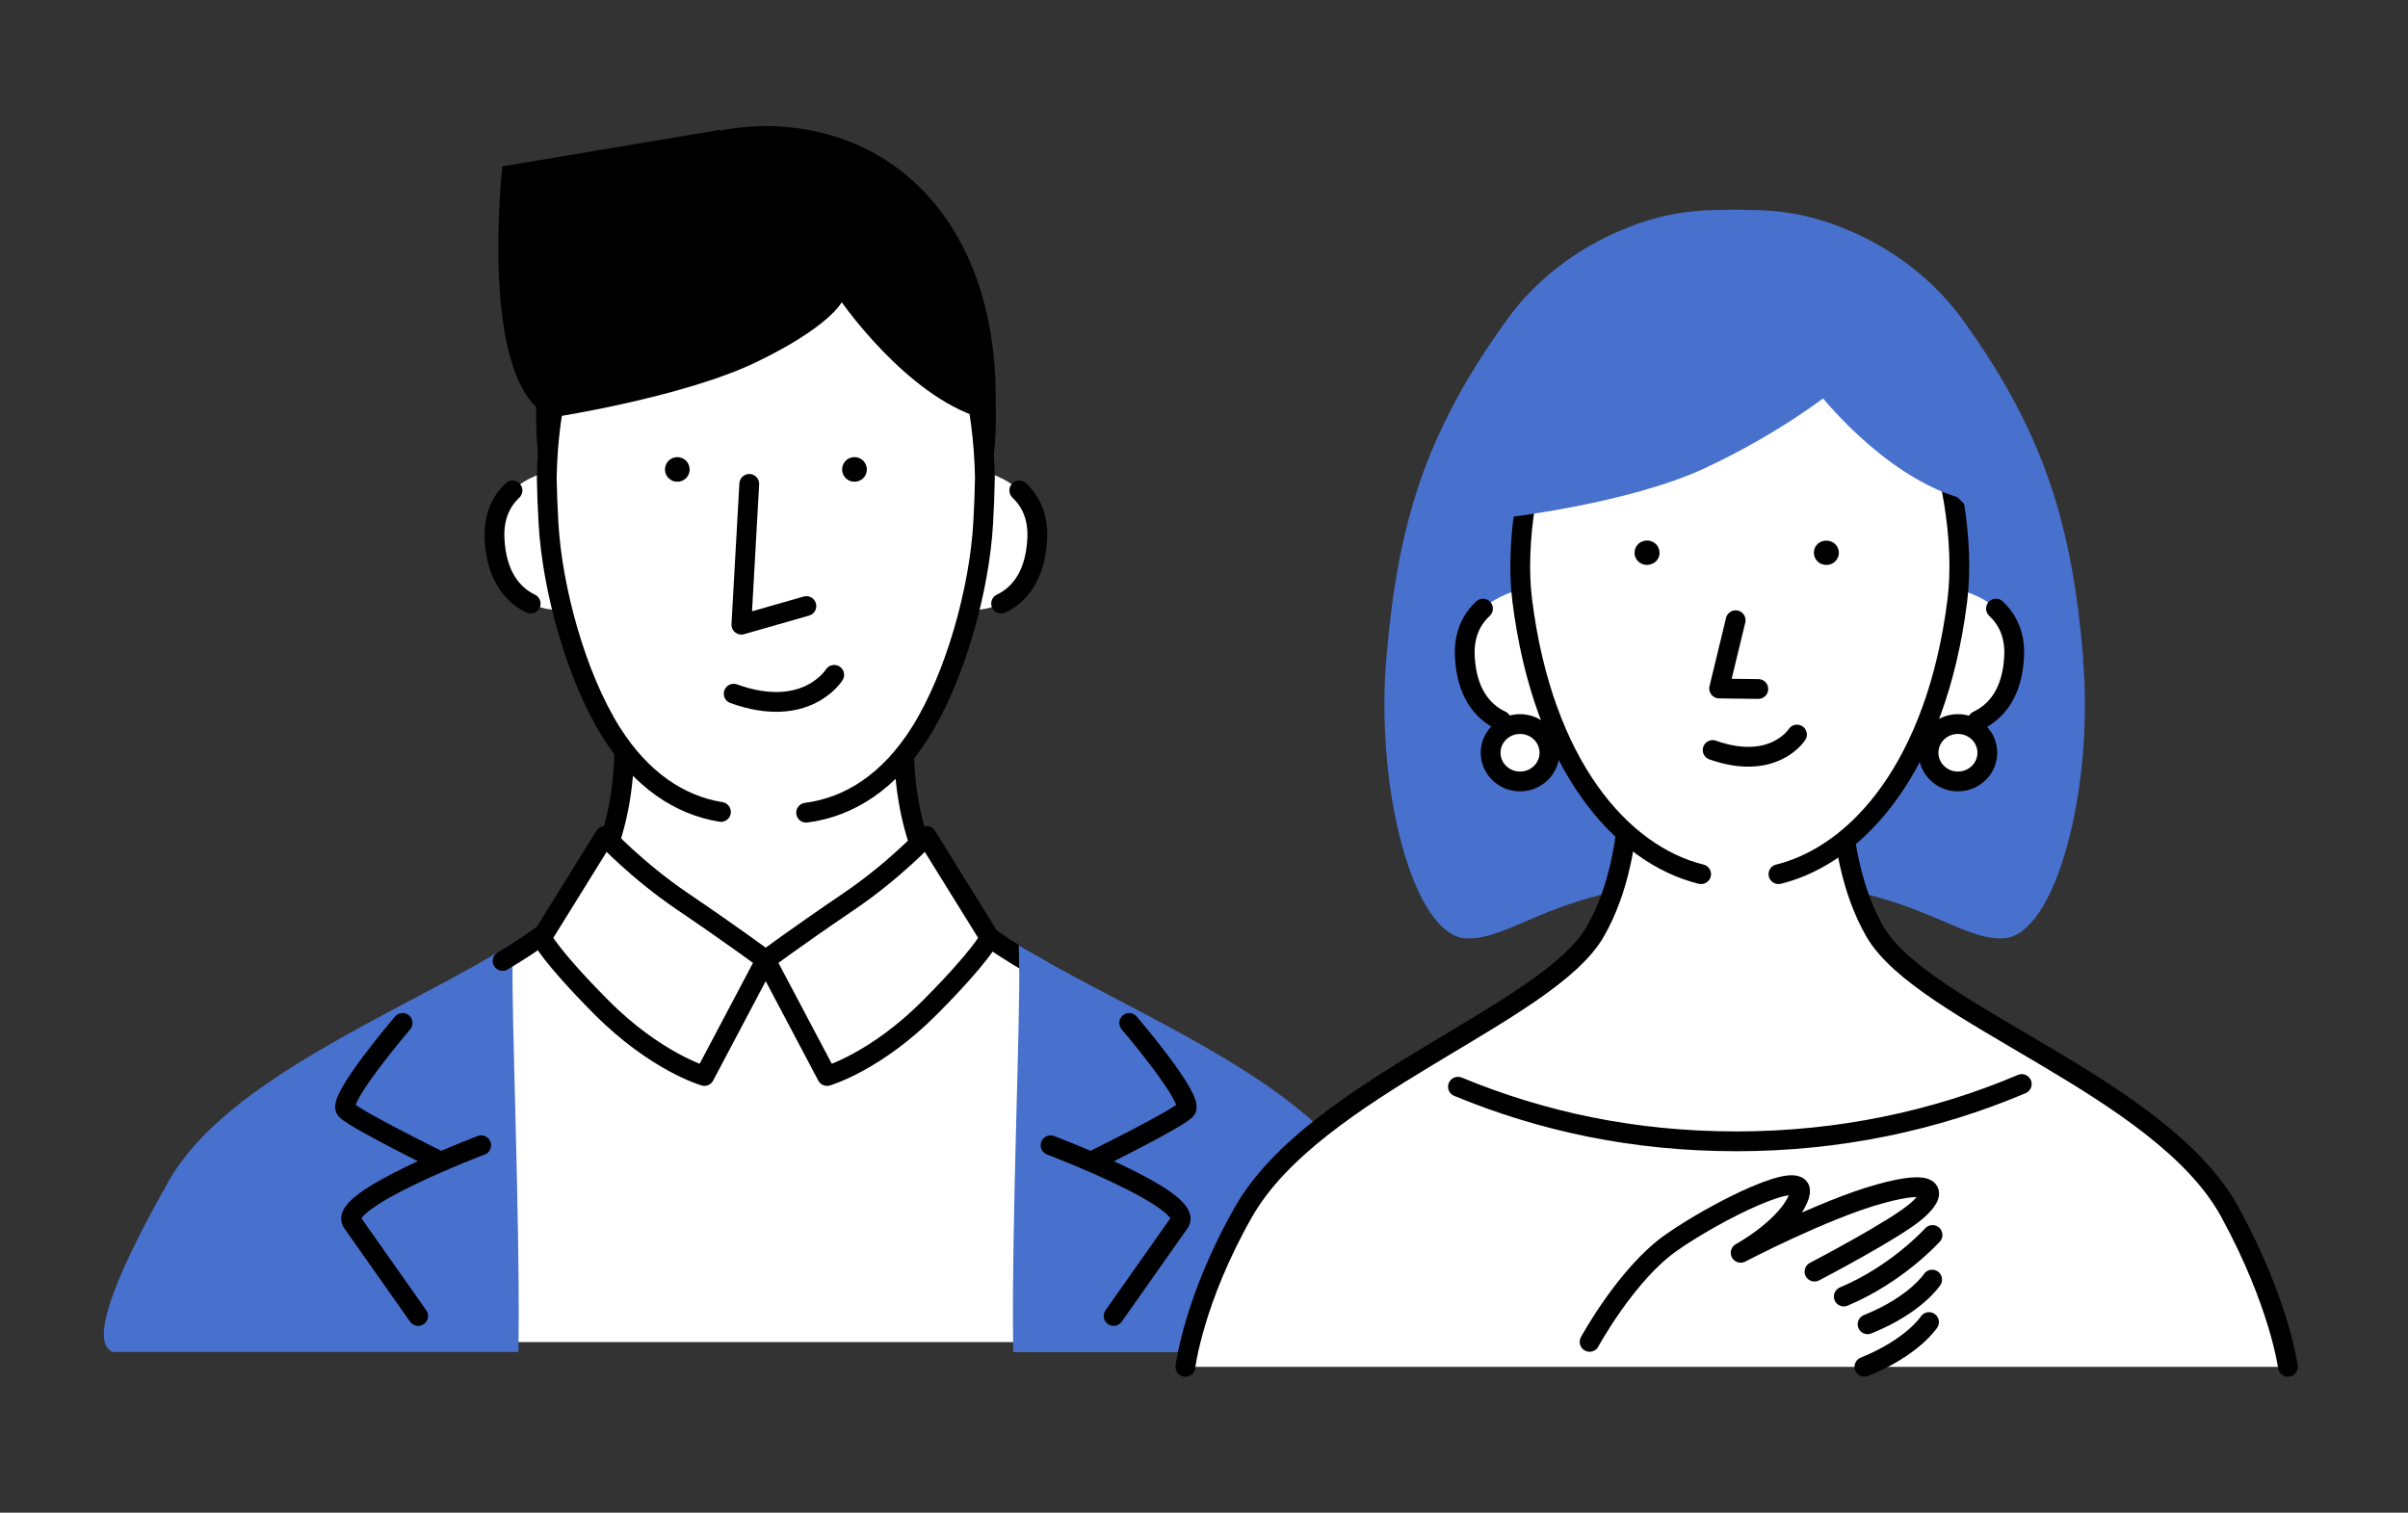
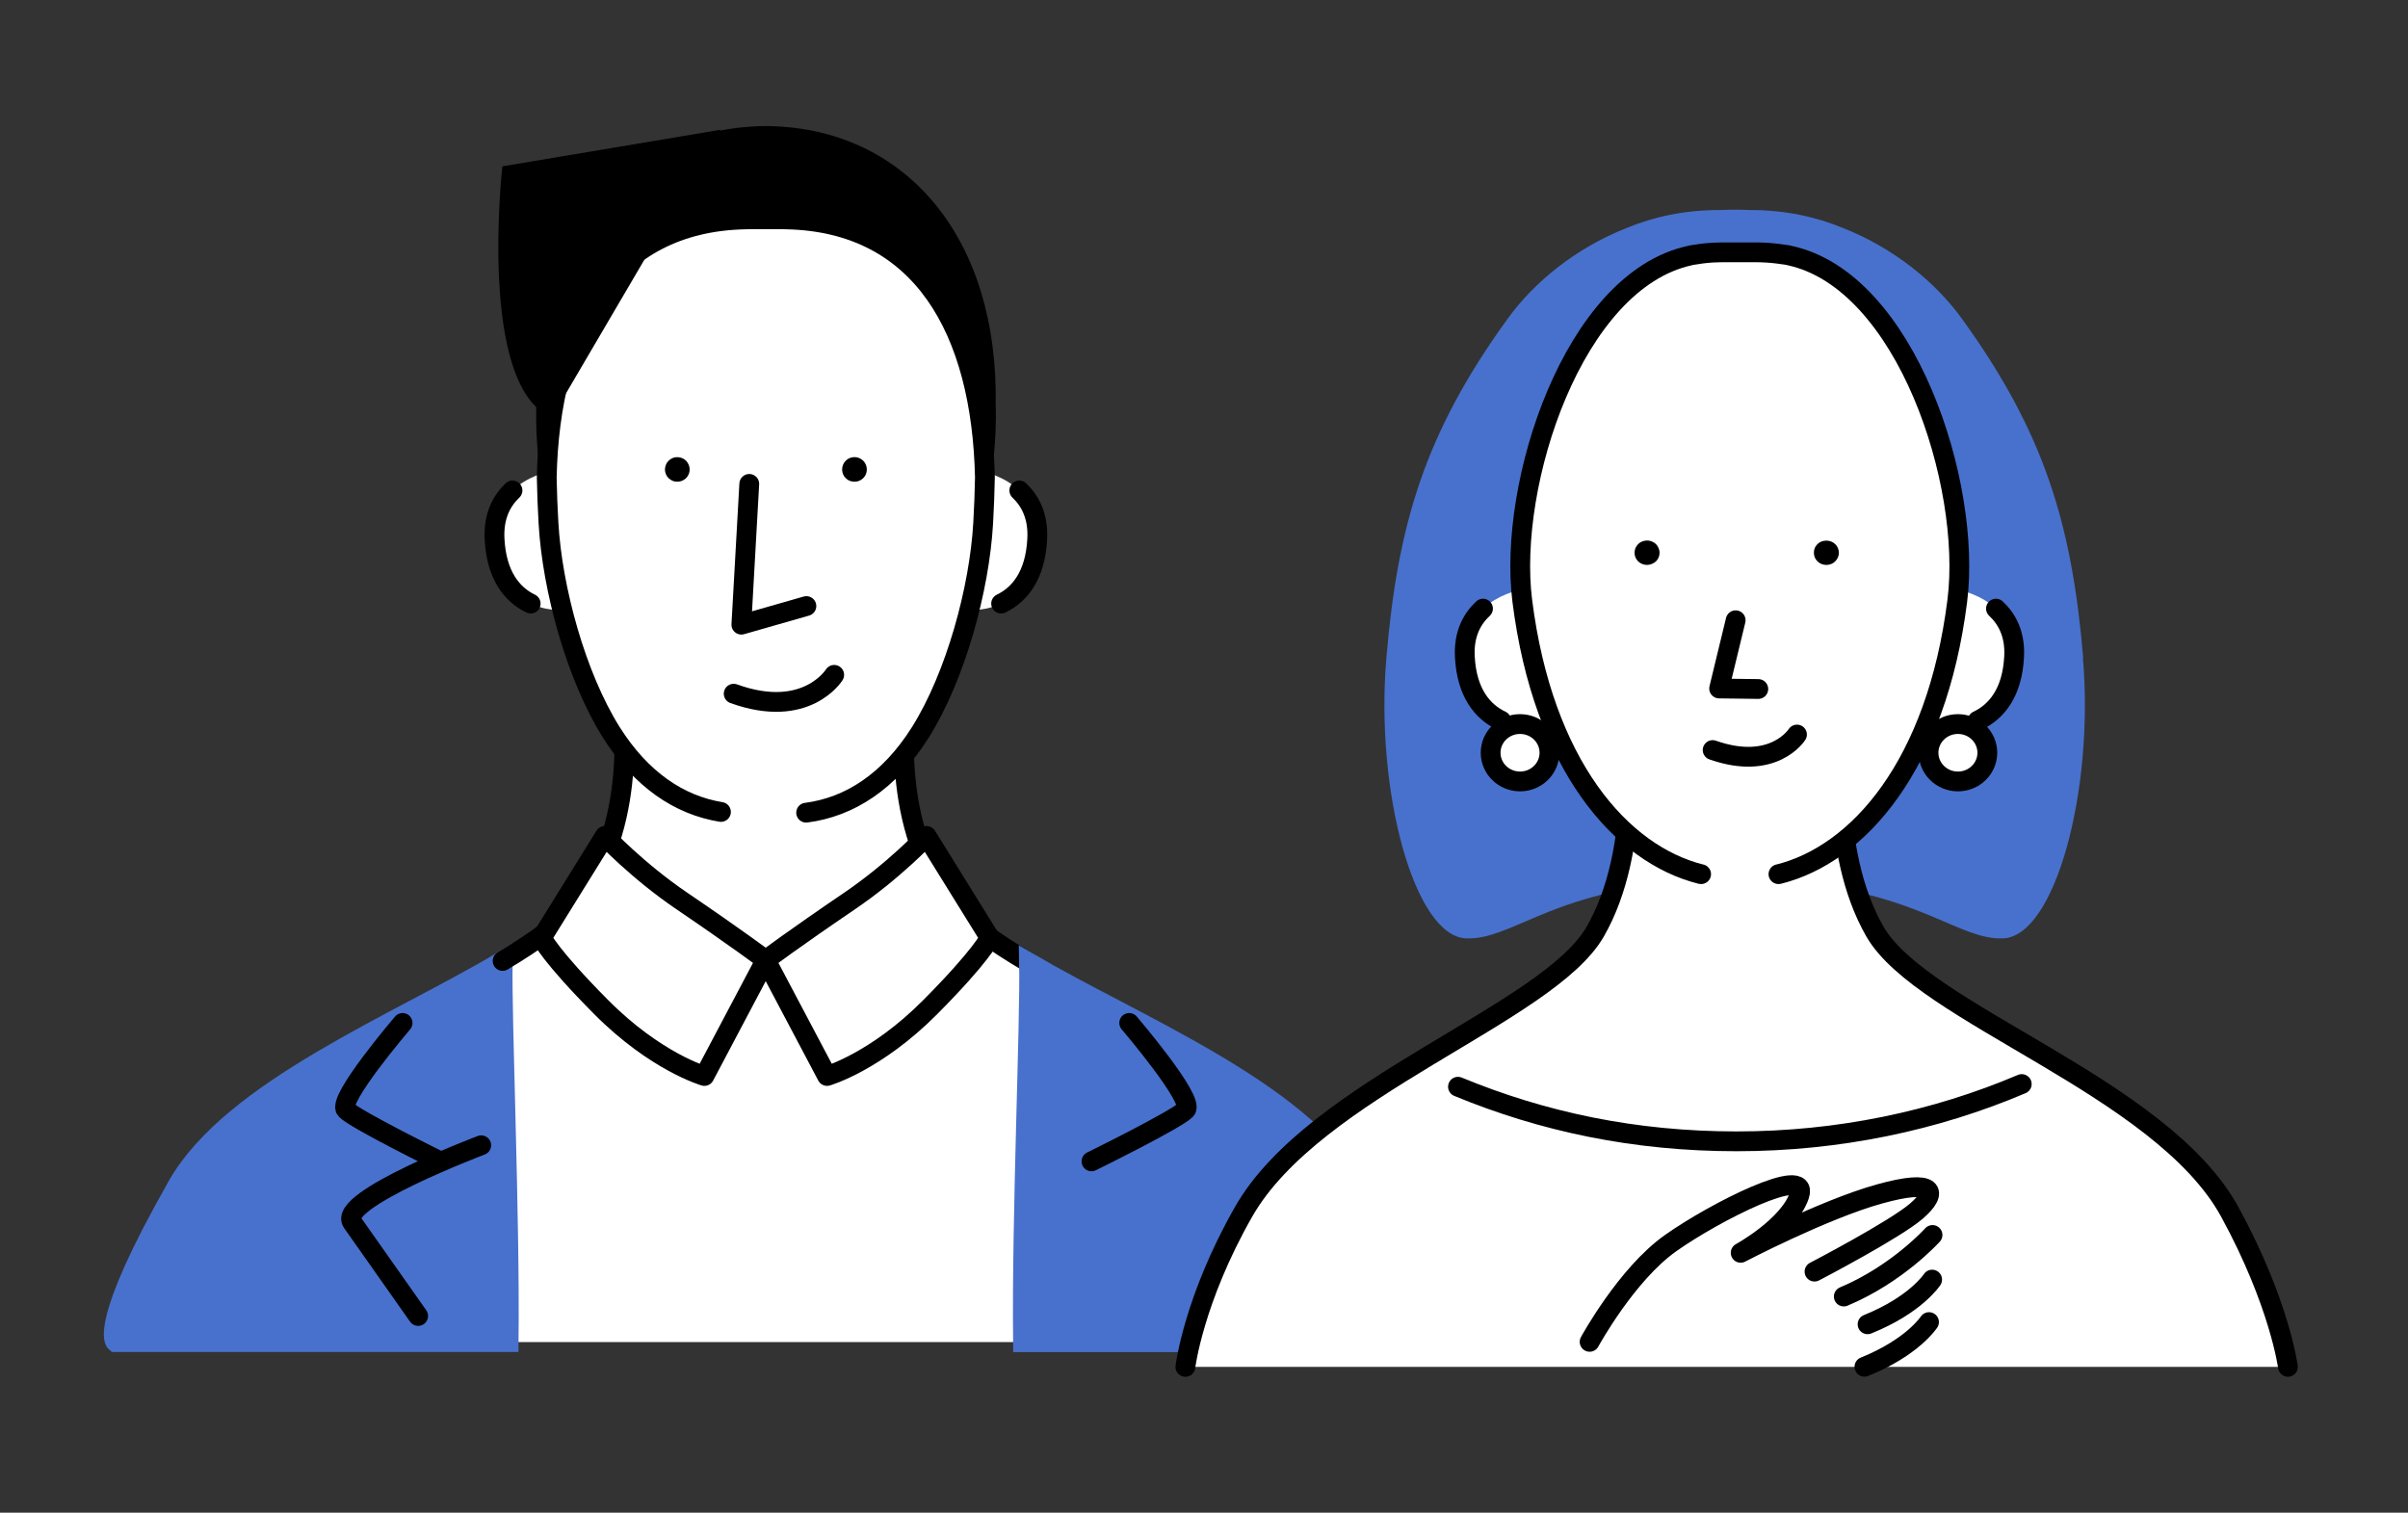
<svg xmlns="http://www.w3.org/2000/svg" width="191" height="120" viewBox="0 0 191 120" fill="none">
  <rect x="0" y="0" width="191" height="120" fill="#333333" stroke="none" />
  <path d="M75.288 71.449C70.306 64.829 71.964 55.305 71.964 55.305H49.261C49.261 55.305 50.919 64.829 45.937 71.449C44.721 73.063 42.544 74.637 39.866 76.231C39.778 80.817 39.464 96.19 39.356 106.467H82.114C82.006 96.297 81.702 81.121 81.613 76.368C78.809 74.725 76.524 73.102 75.278 71.449H75.288Z" fill="white" />
  <path d="M14.075 94.067C7.72 105.225 9.162 106.466 9.162 106.466H40.347C40.455 96.189 39.778 80.817 39.876 76.231C31.57 81.188 18.419 86.43 14.075 94.057V94.067Z" fill="#4871CD" stroke="#4871CD" stroke-width="1.57" />
  <path d="M81.623 76.368C78.818 74.725 76.533 73.102 75.288 71.449C70.306 64.829 71.963 55.305 71.963 55.305H49.261C49.261 55.305 50.918 64.829 45.937 71.449C44.721 73.063 42.543 74.637 39.866 76.231" fill="white" />
  <path d="M81.623 76.368C78.818 74.725 76.533 73.102 75.288 71.449C70.306 64.829 71.963 55.305 71.963 55.305H49.261C49.261 55.305 50.918 64.829 45.937 71.449C44.721 73.063 42.543 74.637 39.866 76.231" stroke="black" stroke-width="1.57" stroke-linecap="round" stroke-linejoin="round" />
  <path d="M107.424 94.069C103.109 86.5 90.017 81.298 81.623 76.379C81.721 81.131 81.034 96.298 81.142 106.478H112.328C112.328 106.478 113.779 105.226 107.414 94.079L107.424 94.069Z" fill="#4871CD" stroke="#4871CD" stroke-width="1.57" />
  <path d="M77.416 37.293C77.416 37.293 82.525 37.929 82.27 42.769C82.015 47.61 78.691 48.627 76.269 48.372C73.846 48.118 77.416 37.293 77.416 37.293Z" fill="white" />
  <path d="M80.849 38.906C81.712 39.728 82.369 40.95 82.271 42.769C82.124 45.644 80.888 47.169 79.407 47.883" stroke="black" stroke-width="1.57" stroke-linecap="round" stroke-linejoin="round" />
  <path d="M44.083 37.293C44.083 37.293 38.974 37.929 39.229 42.769C39.484 47.61 42.808 48.627 45.231 48.372C47.653 48.118 44.083 37.293 44.083 37.293Z" fill="white" />
  <path d="M40.651 38.906C39.788 39.728 39.131 40.95 39.229 42.769C39.377 45.644 40.612 47.169 42.093 47.883" stroke="black" stroke-width="1.57" stroke-linecap="round" stroke-linejoin="round" />
  <path d="M78.975 32.237C79.24 18.84 71.895 10.538 61.667 10.029C61.392 10.01 61.117 10 60.843 10C60.813 10 60.784 10 60.755 10C60.725 10 60.696 10 60.666 10C60.392 10 60.117 10.01 59.843 10.029C49.614 10.538 42.269 18.84 42.534 32.237C42.475 34.76 42.72 37.459 43.348 40.324H78.171C78.789 37.459 79.044 34.76 78.985 32.237H78.975Z" fill="black" />
  <path d="M63.942 64.469C67.374 64.029 70.541 62.005 73.003 58.094C75.808 53.625 77.691 46.702 77.985 41.489C78.053 40.287 78.102 39.074 78.122 37.871C77.867 26.215 73.13 17.61 62.343 17.404C62.216 17.404 62.098 17.395 61.97 17.395H59.519C59.391 17.395 59.274 17.395 59.146 17.404C48.359 17.61 43.622 26.215 43.367 37.871C43.387 39.074 43.436 40.287 43.505 41.489C43.799 46.702 45.682 53.625 48.486 58.094C50.859 61.859 53.89 63.873 57.185 64.411" fill="white" />
  <path d="M63.942 64.469C67.374 64.029 70.541 62.005 73.003 58.094C75.808 53.625 77.691 46.702 77.985 41.489C78.053 40.287 78.102 39.074 78.122 37.871C77.867 26.215 73.13 17.61 62.343 17.404C62.216 17.404 62.098 17.395 61.97 17.395H59.519C59.391 17.395 59.274 17.395 59.146 17.404C48.359 17.61 43.622 26.215 43.367 37.871C43.387 39.074 43.436 40.287 43.505 41.489C43.799 46.702 45.682 53.625 48.486 58.094C50.859 61.859 53.89 63.873 57.185 64.411" stroke="black" stroke-width="1.57" stroke-linecap="round" stroke-linejoin="round" />
  <path d="M59.431 38.387L58.804 49.554L63.962 48.078" stroke="black" stroke-width="1.57" stroke-linecap="round" stroke-linejoin="round" />
  <path d="M66.168 53.535C66.168 53.535 63.962 57.114 58.195 55.031" stroke="black" stroke-width="1.57" stroke-linecap="round" stroke-linejoin="round" />
  <path d="M53.724 38.214C53.596 38.214 53.469 38.194 53.351 38.145C53.233 38.096 53.126 38.018 53.028 37.93C52.851 37.754 52.743 37.5 52.743 37.245C52.743 37.108 52.773 36.991 52.822 36.864C52.871 36.747 52.939 36.639 53.028 36.551C53.126 36.463 53.233 36.385 53.351 36.336C53.714 36.189 54.145 36.277 54.42 36.551C54.508 36.639 54.577 36.747 54.626 36.864C54.675 36.991 54.705 37.108 54.705 37.245C54.705 37.5 54.597 37.754 54.42 37.93C54.234 38.116 53.979 38.214 53.724 38.214Z" fill="black" />
  <path d="M67.777 38.213C67.649 38.213 67.522 38.193 67.404 38.144C67.276 38.095 67.169 38.017 67.08 37.929C66.894 37.753 66.796 37.499 66.796 37.245C66.796 36.99 66.894 36.736 67.08 36.55C67.169 36.462 67.276 36.384 67.404 36.335C67.639 36.237 67.914 36.237 68.149 36.335C68.267 36.384 68.375 36.462 68.473 36.55C68.649 36.736 68.757 36.98 68.757 37.245C68.757 37.508 68.649 37.753 68.473 37.929C68.375 38.017 68.267 38.095 68.149 38.144C68.031 38.193 67.904 38.213 67.777 38.213Z" fill="black" />
-   <path d="M77.711 33.127C71.885 31.347 66.766 23.974 66.766 23.974C66.766 23.974 65.786 25.939 59.97 28.736C54.155 31.532 43.799 33.117 43.799 33.117C43.799 33.117 43.495 13.178 62.677 13.657C78.475 14.058 77.72 33.127 77.72 33.127H77.711Z" fill="black" />
  <path d="M57.156 10.293L39.847 13.197C39.847 13.197 37.856 30.731 43.779 33.107" fill="black" />
  <path d="M31.933 81.148C31.933 81.148 26.697 87.27 27.442 88.043C28.187 88.815 34.924 92.13 34.924 92.13" stroke="black" stroke-width="1.57" stroke-linecap="round" stroke-linejoin="round" />
  <path d="M38.17 90.852C38.17 90.852 26.696 95.193 27.941 96.973C29.187 98.753 33.168 104.395 33.168 104.395" stroke="black" stroke-width="1.57" stroke-linecap="round" stroke-linejoin="round" />
  <path d="M89.567 81.148C89.567 81.148 94.804 87.27 94.059 88.043C93.313 88.815 86.576 92.13 86.576 92.13" stroke="black" stroke-width="1.57" stroke-linecap="round" stroke-linejoin="round" />
-   <path d="M83.33 90.852C83.33 90.852 94.804 95.193 93.558 96.973C92.313 98.753 88.332 104.395 88.332 104.395" stroke="black" stroke-width="1.57" stroke-linecap="round" stroke-linejoin="round" />
  <path d="M73.494 66.326C73.494 66.326 70.924 69.074 67.365 71.489C62.971 74.472 60.735 76.154 60.735 76.154L65.6 85.356C65.6 85.356 69.473 84.241 73.798 79.88C77.858 75.792 78.505 74.394 78.505 74.394L73.494 66.316V66.326Z" fill="white" stroke="black" stroke-width="1.57" stroke-linecap="round" stroke-linejoin="round" />
  <path d="M47.977 66.326C47.977 66.326 50.546 69.074 54.106 71.489C58.5 74.472 60.736 76.154 60.736 76.154L55.871 85.356C55.871 85.356 51.998 84.241 47.673 79.88C43.613 75.792 42.966 74.394 42.966 74.394L47.977 66.316V66.326Z" fill="white" stroke="black" stroke-width="1.57" stroke-linecap="round" stroke-linejoin="round" />
  <path d="M165.236 52.187C164.343 41.646 162.189 34.371 155.637 25.313C153.513 22.358 150.188 19.675 146.227 18.105C144.043 17.195 141.582 16.662 138.832 16.662C138.504 16.662 138.187 16.633 137.869 16.633C137.829 16.633 137.8 16.633 137.76 16.633C137.72 16.633 137.69 16.633 137.651 16.633C137.631 16.633 137.621 16.633 137.601 16.633C137.581 16.633 137.571 16.633 137.551 16.633C137.512 16.633 137.482 16.633 137.442 16.633C137.403 16.633 137.373 16.633 137.333 16.633C137.015 16.633 136.688 16.662 136.37 16.662C133.621 16.662 131.159 17.195 128.975 18.105C125.014 19.675 121.689 22.358 119.565 25.313C113.003 34.381 110.859 41.646 109.966 52.187C109.063 62.775 112.19 74.284 116.289 74.439C117.163 74.478 117.996 74.274 118.92 73.945C119.843 73.616 120.845 73.15 122.056 72.647C122.573 72.434 123.128 72.211 123.734 71.988C126.761 70.884 130.98 69.799 137.591 69.692C144.212 69.799 148.431 70.884 151.448 71.988C152.054 72.211 152.61 72.434 153.126 72.647C154.337 73.15 155.34 73.616 156.263 73.945C157.186 74.274 158.02 74.478 158.893 74.439C162.993 74.274 166.12 62.775 165.216 52.187H165.236Z" fill="#4871CD" />
  <path d="M154.844 46.684C154.844 46.684 160.015 47.313 159.757 52.109C159.499 56.904 156.134 57.912 153.682 57.66C151.23 57.408 154.844 46.684 154.844 46.684Z" fill="white" />
  <path d="M158.318 48.281C159.191 49.095 159.856 50.306 159.757 52.108C159.608 54.956 158.357 56.467 156.858 57.175" stroke="black" stroke-width="1.57" stroke-linecap="round" stroke-linejoin="round" />
  <path d="M121.104 46.684C121.104 46.684 115.932 47.313 116.19 52.109C116.448 56.904 119.813 57.912 122.265 57.66C124.717 57.408 121.104 46.684 121.104 46.684Z" fill="white" />
  <path d="M117.63 48.281C116.756 49.095 116.091 50.306 116.19 52.108C116.339 54.956 117.59 56.467 119.089 57.175" stroke="black" stroke-width="1.57" stroke-linecap="round" stroke-linejoin="round" />
  <path d="M94.024 108.431C94.024 108.431 94.67 103.103 98.63 96.147C104.249 86.266 122.761 80.473 126.533 73.904C130.305 67.336 129.045 57.91 129.045 57.91H146.207C146.207 57.91 144.947 67.346 148.719 73.904C152.491 80.463 171.42 86.169 176.87 96.147C180.811 103.365 181.476 108.431 181.476 108.431" fill="white" />
  <path d="M94.024 108.431C94.024 108.431 94.67 103.103 98.63 96.147C104.249 86.266 122.761 80.473 126.533 73.904C130.305 67.336 129.045 57.91 129.045 57.91H146.207C146.207 57.91 144.947 67.346 148.719 73.904C152.491 80.463 171.42 86.169 176.87 96.147C180.811 103.365 181.476 108.431 181.476 108.431" stroke="black" stroke-width="1.57" stroke-linecap="round" stroke-linejoin="round" />
  <path d="M141.065 69.345C141.065 69.345 141.075 69.345 141.085 69.345C147.398 67.766 153.602 60.713 155.25 47.664C156.421 38.393 151.2 22.282 141.968 20.277C141.919 20.267 141.859 20.248 141.81 20.238C141.7 20.219 141.591 20.2 141.472 20.19C140.906 20.103 140.321 20.045 139.725 20.025C139.596 20.025 139.477 20.016 139.348 20.016H136.648C136.519 20.016 136.4 20.016 136.271 20.025C135.665 20.035 135.089 20.093 134.524 20.19C134.414 20.209 134.295 20.219 134.186 20.238C134.127 20.248 134.077 20.267 134.027 20.277C124.796 22.282 119.575 38.393 120.746 47.664C122.394 60.713 128.598 67.766 134.911 69.345C134.911 69.345 134.921 69.345 134.931 69.345" fill="white" />
  <path d="M141.065 69.345C141.065 69.345 141.075 69.345 141.085 69.345C147.398 67.766 153.602 60.713 155.25 47.664C156.421 38.393 151.2 22.282 141.968 20.277C141.919 20.267 141.859 20.248 141.81 20.238C141.7 20.219 141.591 20.2 141.472 20.19C140.906 20.103 140.321 20.045 139.725 20.025C139.596 20.025 139.477 20.016 139.348 20.016H136.648C136.519 20.016 136.4 20.016 136.271 20.025C135.665 20.035 135.089 20.093 134.524 20.19C134.414 20.209 134.295 20.219 134.186 20.238C134.127 20.248 134.077 20.267 134.027 20.277C124.796 22.282 119.575 38.393 120.746 47.664C122.394 60.713 128.598 67.766 134.911 69.345C134.911 69.345 134.921 69.345 134.931 69.345" stroke="black" stroke-width="1.57" stroke-linecap="round" stroke-linejoin="round" />
  <path d="M139.467 54.657L136.36 54.618L137.671 49.203" stroke="black" stroke-width="1.57" stroke-linecap="round" stroke-linejoin="round" />
  <path d="M142.535 58.27C142.535 58.27 140.689 61.205 135.845 59.5" stroke="black" stroke-width="1.57" stroke-linecap="round" stroke-linejoin="round" />
  <path d="M130.643 44.815C130.375 44.815 130.127 44.718 129.938 44.534C129.75 44.35 129.65 44.108 129.65 43.847C129.65 43.721 129.68 43.595 129.72 43.478C129.779 43.352 129.849 43.256 129.938 43.159C130.226 42.888 130.663 42.8 131.02 42.955C131.139 42.994 131.249 43.072 131.348 43.159C131.437 43.256 131.507 43.352 131.556 43.478C131.606 43.595 131.636 43.721 131.636 43.847C131.636 44.108 131.536 44.35 131.348 44.534C131.249 44.622 131.139 44.689 131.02 44.738C130.901 44.786 130.772 44.815 130.643 44.815Z" fill="black" />
  <path d="M144.868 44.816C144.6 44.816 144.351 44.719 144.163 44.535C143.974 44.351 143.875 44.109 143.875 43.847C143.875 43.721 143.895 43.595 143.944 43.479C143.994 43.353 144.074 43.256 144.163 43.159C144.54 42.791 145.195 42.801 145.562 43.159C145.662 43.256 145.731 43.353 145.781 43.479C145.83 43.595 145.86 43.721 145.86 43.847C145.86 44.109 145.751 44.351 145.562 44.535C145.384 44.719 145.126 44.816 144.868 44.816Z" fill="black" />
-   <path d="M155.657 38.741C149.691 36.978 144.728 30.526 144.728 30.526C144.728 30.526 140.867 33.645 134.901 36.426C128.935 39.206 119.128 40.31 119.128 40.31C119.128 40.31 119.793 18.203 138.345 18.203C154.535 18.203 155.667 38.751 155.667 38.751L155.657 38.741Z" fill="#4871CD" stroke="#4871CD" stroke-width="1.57" />
  <path d="M160.363 85.996C153.504 88.912 145.831 90.54 137.741 90.54C129.651 90.54 122.375 88.99 115.645 86.209" stroke="black" stroke-width="1.57" stroke-linecap="round" stroke-linejoin="round" />
  <path d="M155.3 61.991C156.589 61.991 157.633 60.971 157.633 59.714C157.633 58.457 156.589 57.438 155.3 57.438C154.012 57.438 152.968 58.457 152.968 59.714C152.968 60.971 154.012 61.991 155.3 61.991Z" fill="white" stroke="black" stroke-width="1.57" stroke-linecap="round" stroke-linejoin="round" />
  <path d="M120.568 61.991C121.856 61.991 122.901 60.971 122.901 59.714C122.901 58.457 121.856 57.438 120.568 57.438C119.28 57.438 118.235 58.457 118.235 59.714C118.235 60.971 119.28 61.991 120.568 61.991Z" fill="white" stroke="black" stroke-width="1.57" stroke-linecap="round" stroke-linejoin="round" />
  <path d="M126.087 106.447C126.087 106.447 128.995 101.099 132.519 98.609C136.043 96.12 143.538 92.351 142.724 94.822C141.91 97.282 138.068 99.384 138.068 99.384C138.068 99.384 144.619 95.955 149.076 94.715C153.533 93.475 153.742 94.57 152.025 96.061C150.307 97.553 143.925 100.876 143.925 100.876" fill="white" />
  <path d="M126.087 106.447C126.087 106.447 128.995 101.099 132.519 98.609C136.043 96.12 143.538 92.351 142.724 94.822C141.91 97.282 138.068 99.384 138.068 99.384C138.068 99.384 144.619 95.955 149.076 94.715C153.533 93.475 153.742 94.57 152.025 96.061C150.307 97.553 143.925 100.876 143.925 100.876" stroke="black" stroke-width="1.57" stroke-linecap="round" stroke-linejoin="round" />
  <path d="M153.285 97.969C153.285 97.969 150.505 101.069 146.247 102.851L153.285 97.969Z" fill="white" />
  <path d="M153.285 97.969C153.285 97.969 150.505 101.069 146.247 102.851" stroke="black" stroke-width="1.57" stroke-linecap="round" stroke-linejoin="round" />
  <path d="M153.255 101.508C153.255 101.508 151.964 103.513 148.133 105.053L153.255 101.508Z" fill="white" />
  <path d="M153.255 101.508C153.255 101.508 151.964 103.513 148.133 105.053" stroke="black" stroke-width="1.57" stroke-linecap="round" stroke-linejoin="round" />
  <path d="M153.007 104.879C153.007 104.879 151.716 106.884 147.885 108.425L153.007 104.879Z" fill="white" />
  <path d="M153.007 104.879C153.007 104.879 151.716 106.884 147.885 108.425" stroke="black" stroke-width="1.57" stroke-linecap="round" stroke-linejoin="round" />
</svg>